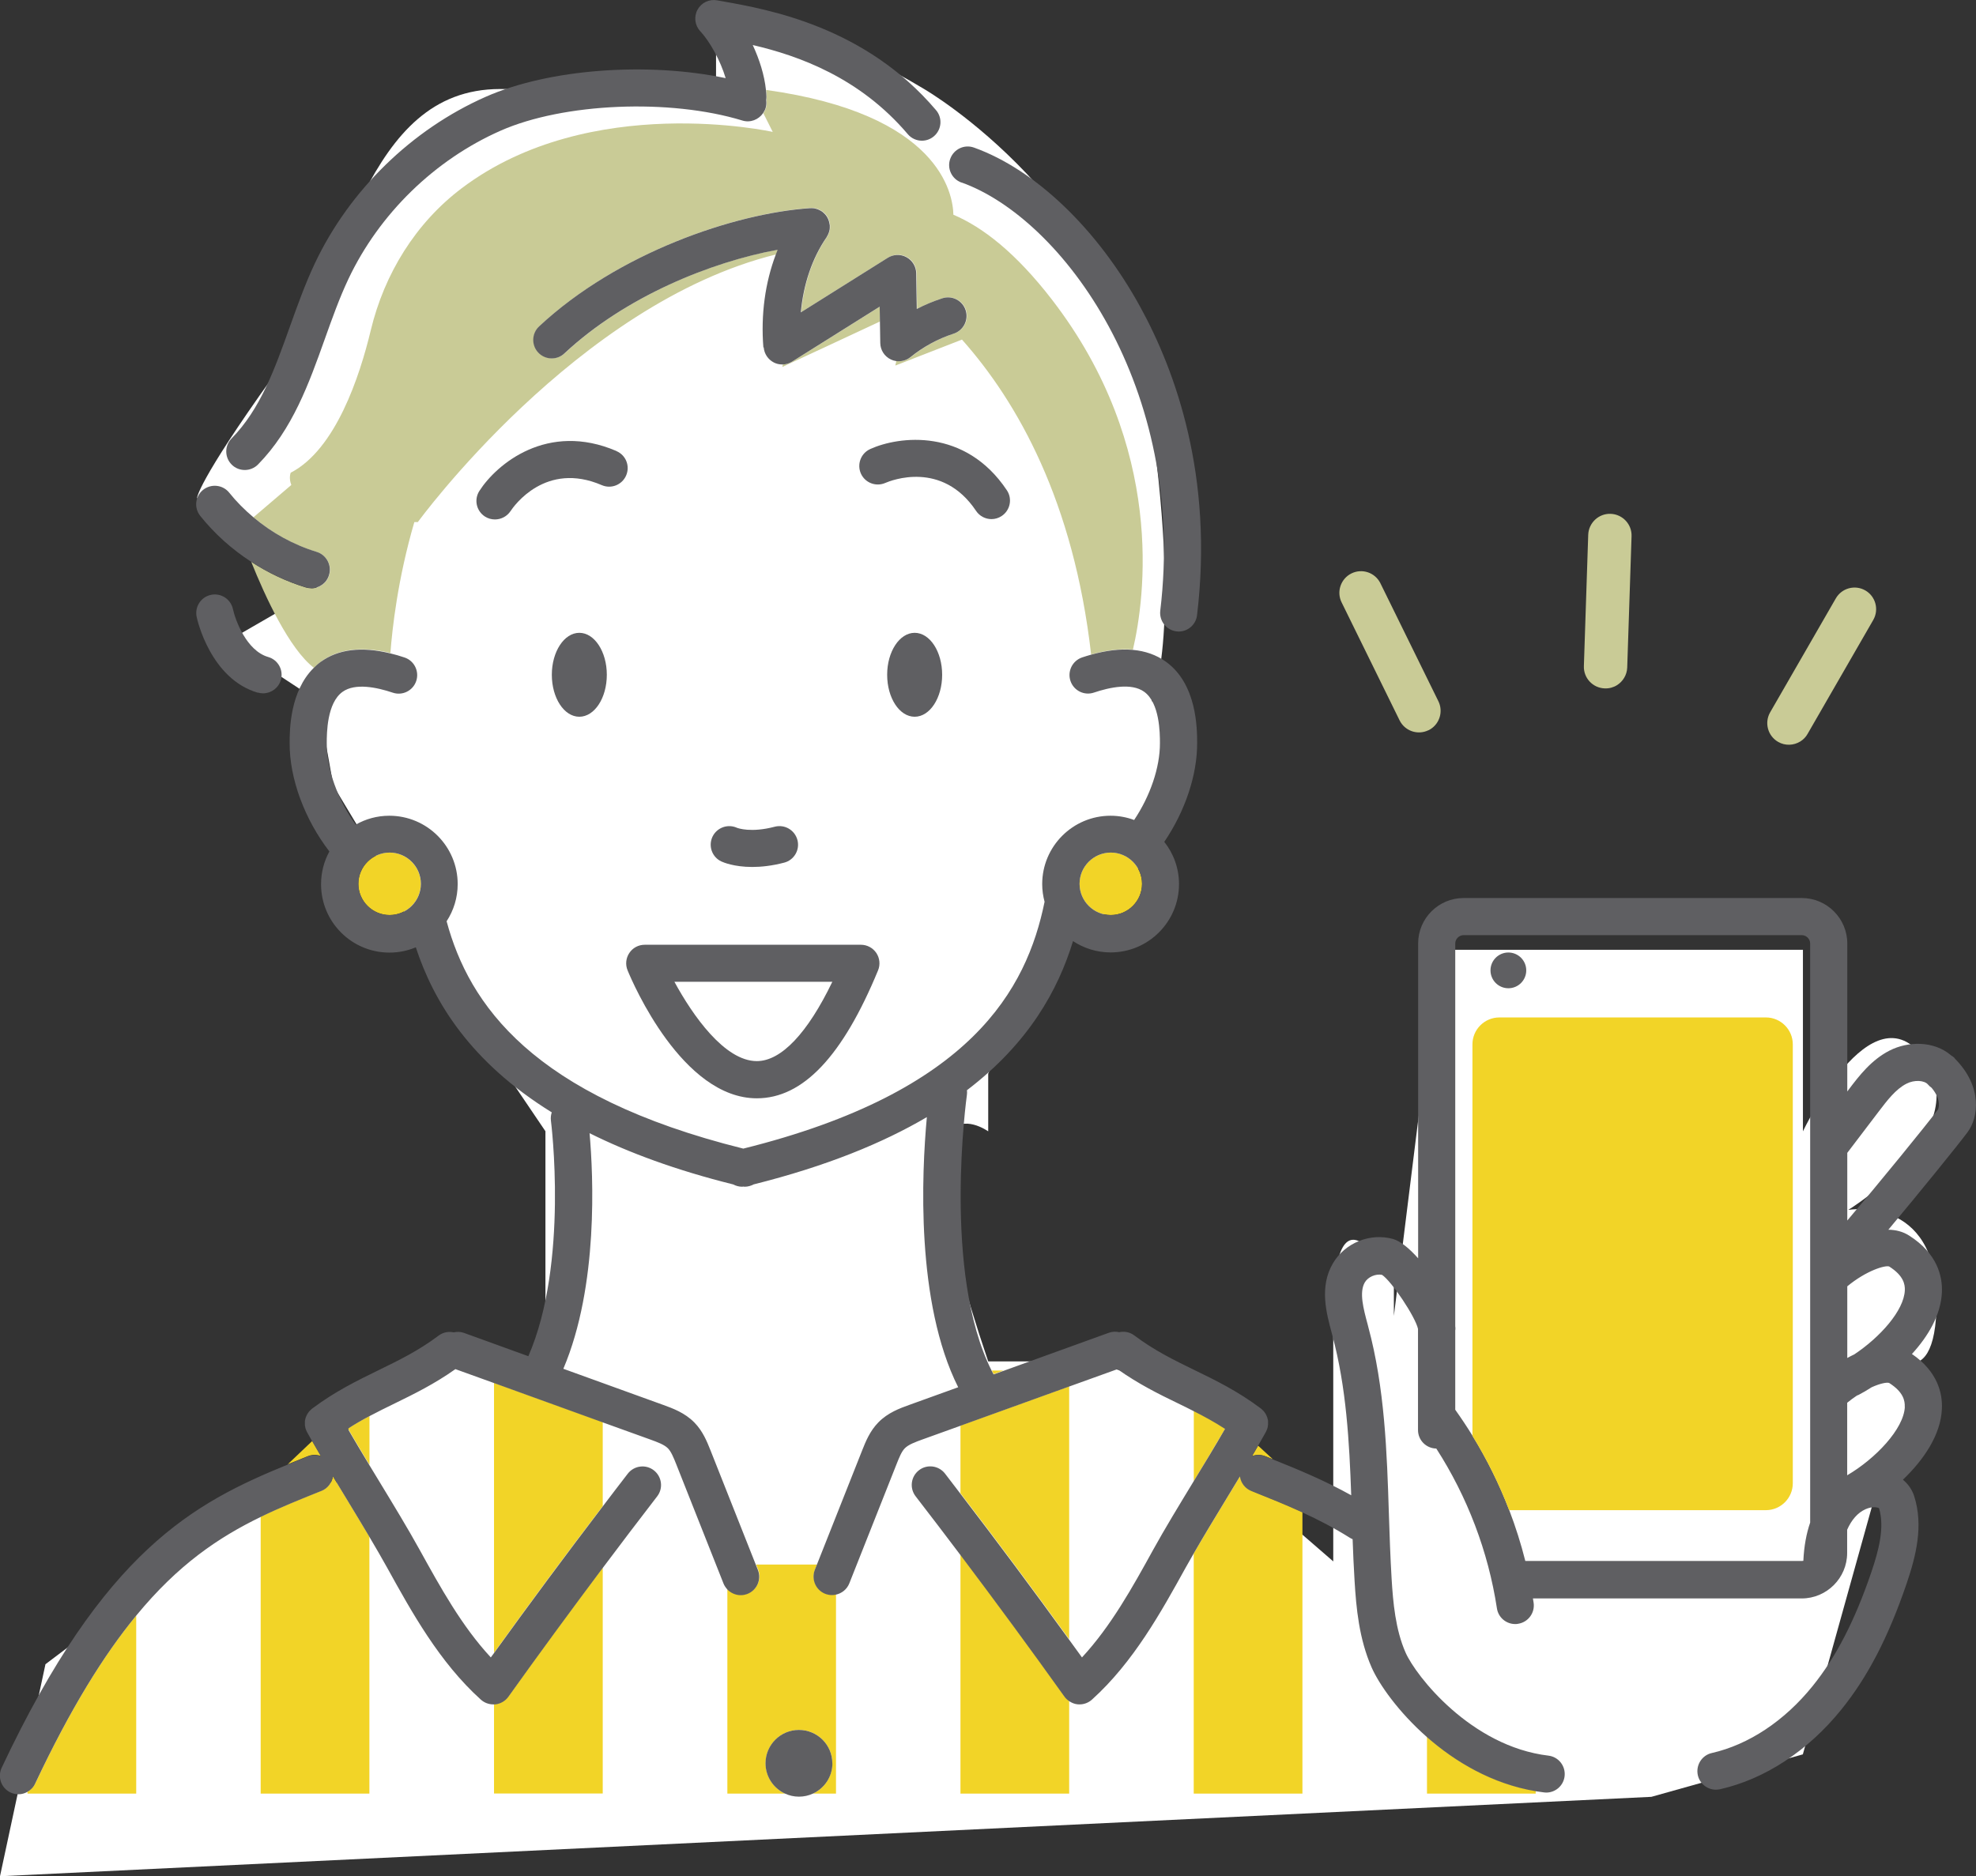
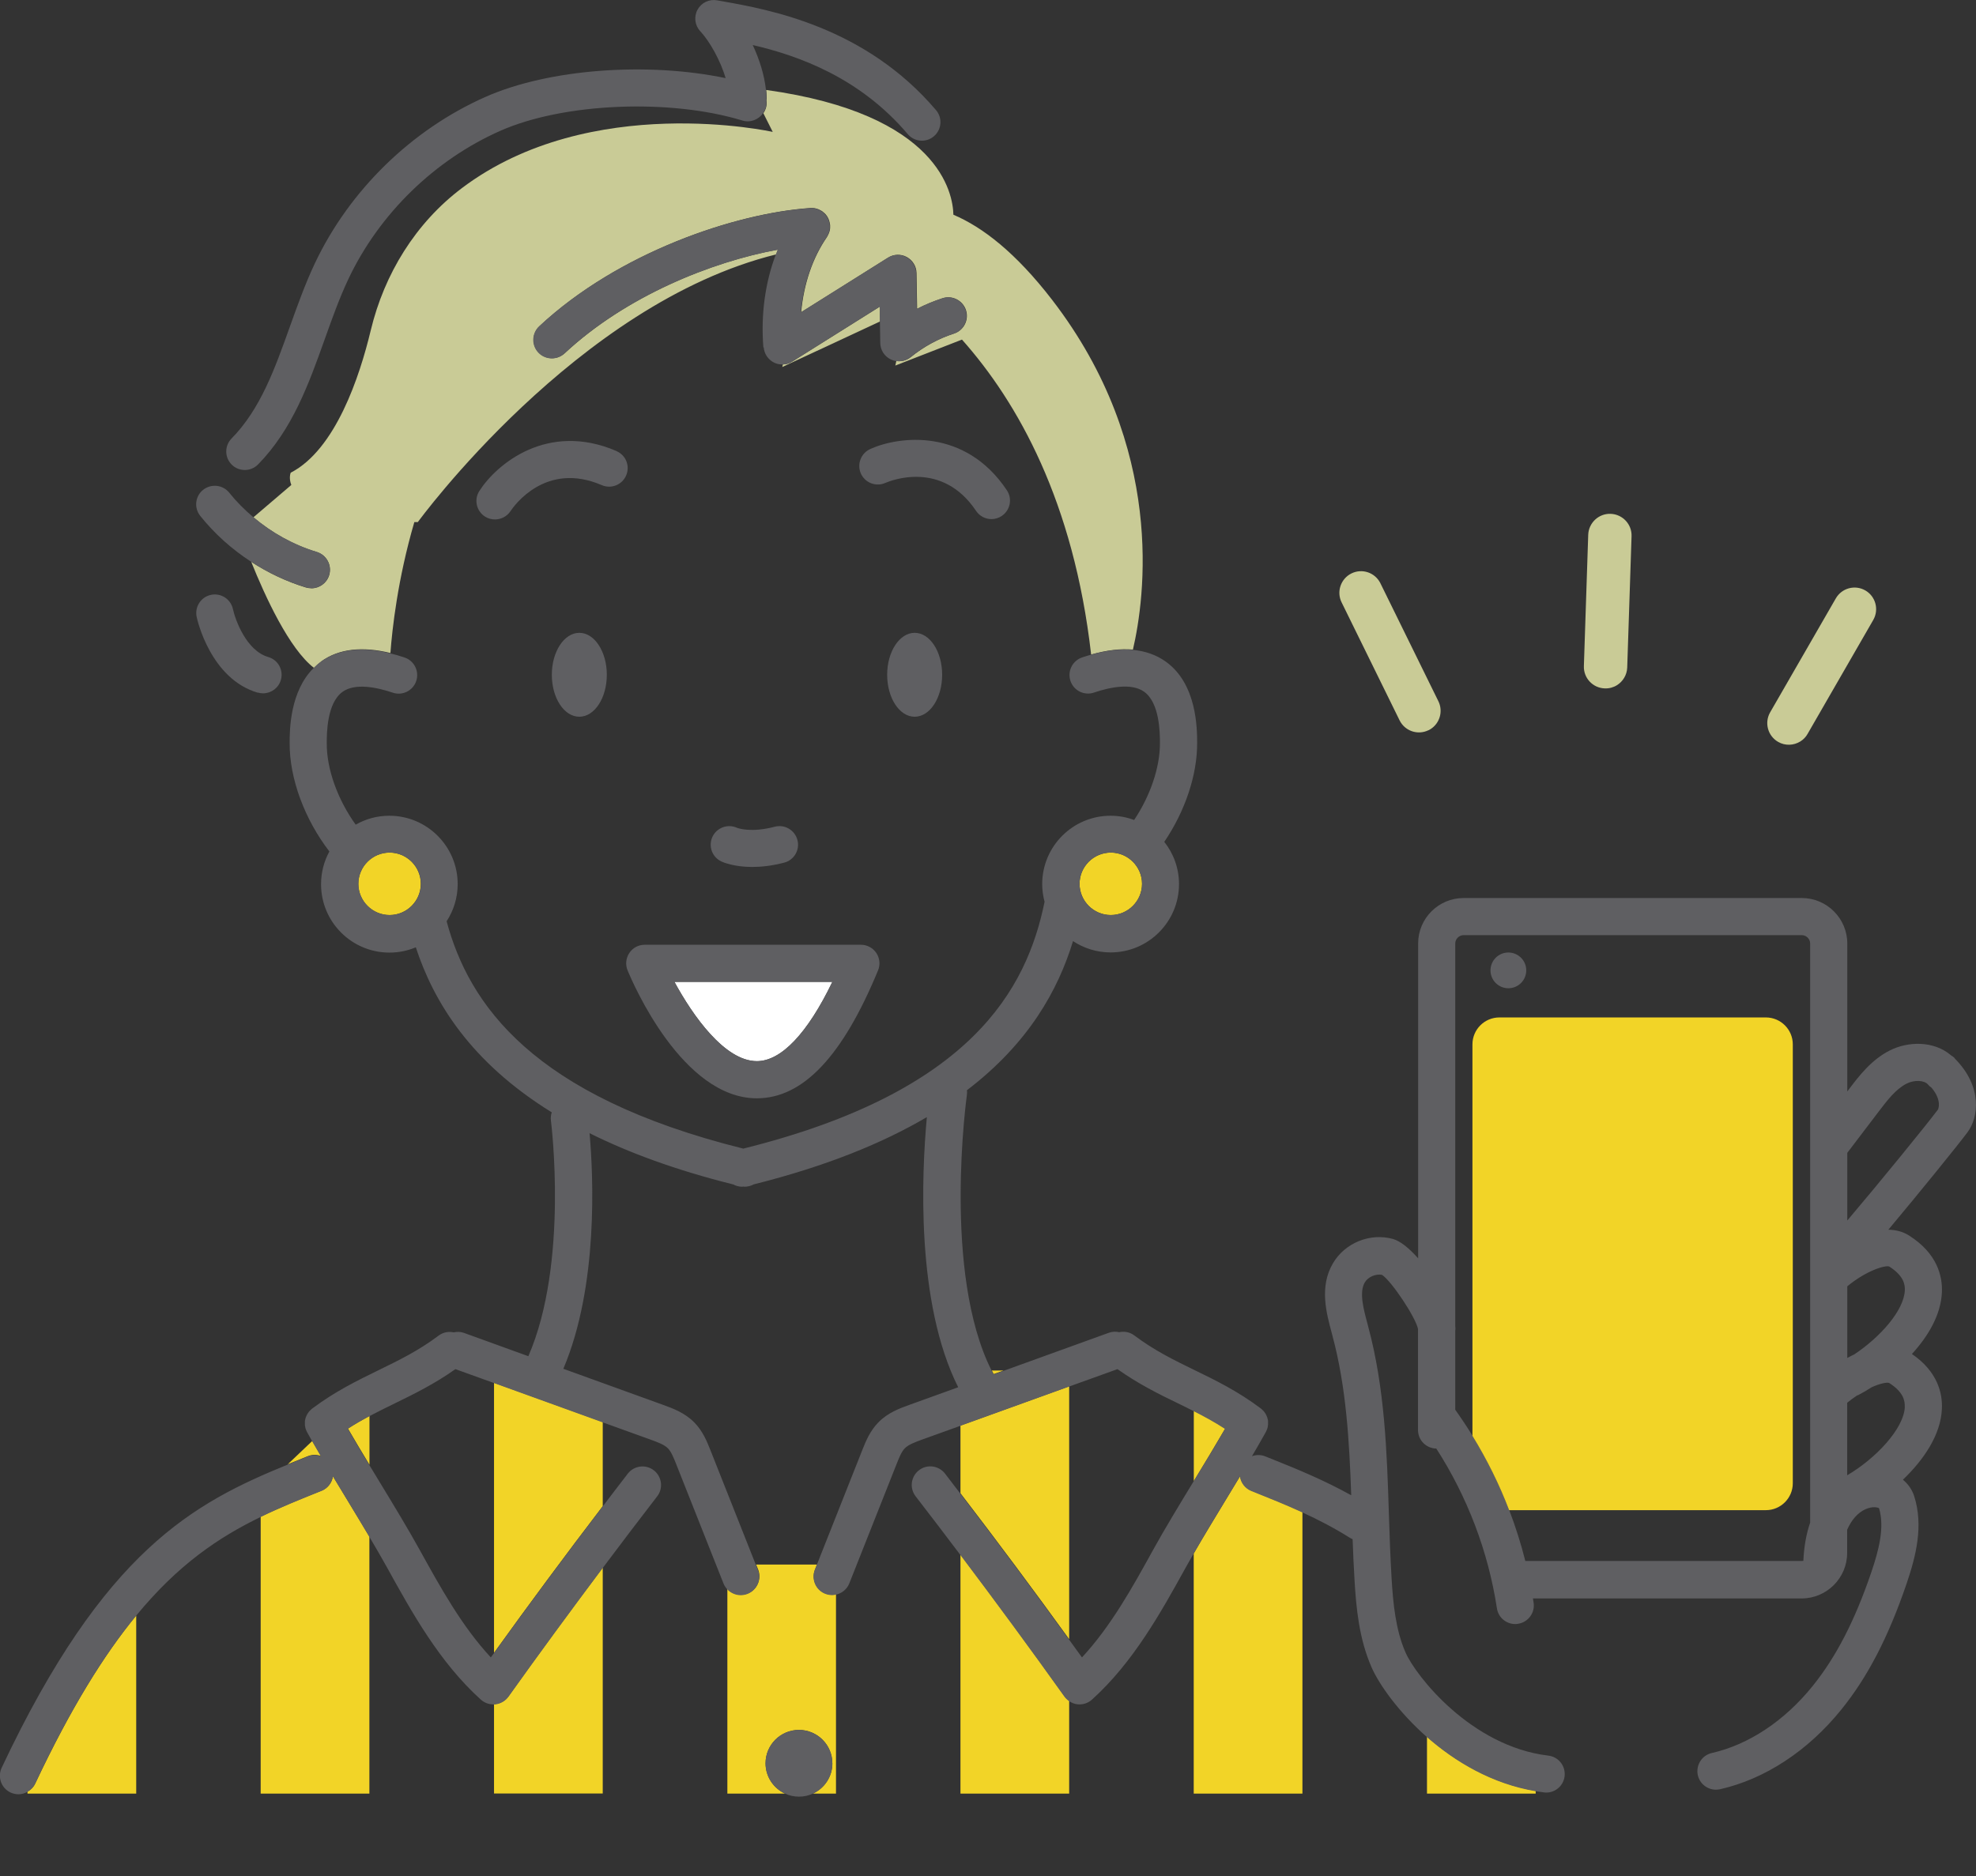
<svg xmlns="http://www.w3.org/2000/svg" id="_レイヤー_2" data-name="レイヤー 2" viewBox="0 0 232.11 220.44">
  <rect x="0" y="0" width="232.11" height="220.44" fill="#333333" stroke="none" />
  <defs>
    <style>
      .cls-1 {
        fill: #f2d427;
      }

      .cls-2 {
        fill: #fff;
      }

      .cls-3 {
        fill: #c9cb96;
      }

      .cls-4 {
        fill: #5f5f62;
      }
    </style>
  </defs>
  <g id="_レイヤー_1-2" data-name="レイヤー 1">
-     <path class="cls-2" d="M0,220.44l5.34-24.91,16.01-12.09,14.24-9.26h5.34v-8.9l10.68-5.34h12.46v-27.03l-14.23-21.02-5.34-10.68-5.34-8.9-1.78-9.94-10.68-7.02,10.68-6.17-14.23-10.68s0-1.78,8.9-14.23c8.9-12.46,10.68-33.81,26.69-33.81h25.37V3.27s6.66-3.48,24.46,7.2c0,0,23.13,13.4,26.69,39.15,3.56,25.74,0,32.77,0,32.77,0,0,8.5-2.21,1.58,13.5-6.92,15.7-14.04,15.7-14.04,15.7l-6.72,14.55v6.78s-12.06-8.56,0,27.03h12.06l11.41,3.56,6.38,1.78v8.9l10.68,9.26v-28.84c0-17.79,7.12-3.56,7.12-3.56v3.56l5.34-43.02h42.71v21.33s8.11-17.12,14.23-8.56c6.12,8.56-8.9,17.79-8.9,17.79,0,0,10.37-1.78,10.37,10.68s-6.81,5.34-6.81,5.34l6.81,7.12-6.81,8.9-8.9,31.93-17.79,4.99L0,220.44Z" />
    <path class="cls-3" d="M93.05,42.49c-.33.21-.71.32-1.09.33l-.07.3,11.48-5.35-.03-1.74-10.29,6.46Z" />
    <path class="cls-1" d="M3.23,210.5v.23h12.77v-20.92c-3.79,4.61-7.69,10.88-11.85,19.71-.2.43-.53.76-.92.98" />
    <path class="cls-1" d="M36.15,171.09c.52-.21,1.07-.2,1.56-.02-.36-.61-.7-1.2-1.03-1.77l-2.88,2.74c.74-.3,1.48-.6,2.22-.9l.13-.05Z" />
    <path class="cls-1" d="M40.87,167.84c.78,1.35,1.65,2.8,2.53,4.26v-5.74c-.84.45-1.68.93-2.53,1.48" />
    <path class="cls-1" d="M39.11,173.43c-.11.74-.59,1.41-1.34,1.71l-.13.05c-2.4.96-4.72,1.9-7.02,3.01v32.53h12.77v-30.19c-.83-1.4-1.71-2.84-2.57-4.27-.57-.94-1.15-1.9-1.72-2.84" />
    <path class="cls-1" d="M58.03,194.19c4.16-5.79,8.44-11.56,12.77-17.23v-9.89l-12.77-4.61v31.74Z" />
    <path class="cls-1" d="M58.19,200.21c-.05,0-.11,0-.16,0v10.51h12.77v-26.54c-3.75,5-7.47,10.06-11.07,15.12-.36.5-.92.83-1.54.9" />
    <path class="cls-1" d="M96.96,187.22c-1.12-.44-1.67-1.71-1.22-2.83l.23-.57h-7.15l.23.57c.44,1.12-.1,2.39-1.22,2.83-.26.1-.54.15-.8.15-.6,0-1.18-.26-1.59-.7v24.06h6.78c-1.35-.62-2.29-1.98-2.29-3.56,0-2.17,1.76-3.92,3.92-3.92s3.92,1.76,3.92,3.92c0,1.58-.94,2.94-2.28,3.56h2.71v-23.41c-.14.03-.29.05-.43.05-.27,0-.54-.05-.8-.15" />
    <path class="cls-1" d="M125.06,199.31c-3.98-5.58-8.08-11.16-12.24-16.67v28.09h12.77v-10.91c-.2-.14-.39-.31-.53-.51" />
    <path class="cls-1" d="M125.59,162.88l-12.77,4.61v7.95c4.32,5.64,8.6,11.38,12.77,17.15v-29.71Z" />
    <path class="cls-1" d="M117.89,161.02h-1.39c.07.14.15.28.22.42l1.17-.42Z" />
    <path class="cls-1" d="M147.01,175.14c-.75-.3-1.23-.97-1.34-1.71-.57.94-1.15,1.9-1.72,2.84-1.28,2.12-2.6,4.28-3.73,6.25v28.21h12.77v-33.08c-1.91-.88-3.86-1.66-5.86-2.46l-.13-.05Z" />
-     <path class="cls-1" d="M148.63,171.09l.13.05c.25.1.5.2.75.3l-1.73-1.59c-.23.4-.46.81-.71,1.22.49-.18,1.04-.19,1.56.02" />
    <path class="cls-1" d="M140.23,174.01c1.27-2.09,2.56-4.23,3.69-6.17-1.23-.8-2.45-1.46-3.69-2.09v8.27s0,0,0,0" />
    <path class="cls-1" d="M167.62,210.73h12.77v-.33c-5.13-.85-9.48-3.46-12.77-6.36v6.68Z" />
    <path class="cls-3" d="M37.74,77.7c2.05-1.47,4.78-1.79,8.12-.98.21-2.8.85-8.68,2.81-15.38h.41s18.69-25.68,42.09-31.45c.07-.19.15-.38.22-.57-7.81,1.43-17.86,5.47-25.05,12.18-.42.39-.96.59-1.49.59-.58,0-1.17-.23-1.59-.69-.82-.88-.77-2.26.11-3.08,9.29-8.67,23-13.27,31.8-13.88.03,0,.06,0,.09,0,.08,0,.15,0,.23,0,.07,0,.14.01.21.02.07.01.13.03.2.05.07.02.15.04.22.07.06.02.11.05.17.08.08.04.15.08.22.12.02.01.04.02.07.04.03.02.05.05.08.07.07.05.13.11.19.16.05.04.09.09.13.13.05.06.1.12.14.18.04.05.07.11.1.16.04.06.07.13.1.2.03.06.05.12.07.19.02.07.04.14.06.21.02.07.03.15.04.22,0,.04.02.07.02.11,0,.03,0,.06,0,.09,0,.08,0,.15,0,.23,0,.07-.01.13-.02.2-.01.07-.03.14-.05.21-.02.07-.04.14-.07.2-.02.06-.05.12-.08.19-.04.07-.07.14-.11.2-.02.03-.02.05-.04.08-1.68,2.42-2.73,5.52-3.03,8.83l10.21-6.41c.67-.42,1.51-.45,2.2-.07.69.38,1.13,1.09,1.14,1.88l.07,4.2c.96-.49,1.96-.91,2.99-1.24,1.14-.38,2.38.26,2.75,1.4.37,1.15-.26,2.38-1.4,2.75-1.83.59-3.58,1.55-5.07,2.76-.49.4-1.11.56-1.71.46l-.12.54,7.83-3.05c6.55,7.37,13.12,19.03,15.17,37,1.81-.51,3.45-.71,4.91-.58,1.4-6,3.9-23.71-9.5-41.1-4.27-5.54-8.17-8.54-11.59-9.99-.05-2.47-1.62-11.83-21.99-14.66.03.26.05.53.06.79,0,.14,0,.28-.03.42.05.31.03.63-.07.95-.07.21-.17.4-.29.58l1.1,2.19s-21.42-4.78-36.51,6.6c-5.44,4.1-9.12,10.09-10.71,16.72-1.3,5.42-4.13,14-9.4,16.72,0,0-.26.6.07,1.44l-4.45,3.8c2.18,1.84,4.72,3.26,7.45,4.08,1.15.35,1.8,1.57,1.45,2.72-.29.94-1.15,1.54-2.08,1.54-.21,0-.42-.03-.64-.09-2.27-.69-4.45-1.72-6.44-3.02,1.63,4.06,4.46,10.22,7.37,12.46.27-.27.56-.53.88-.76" />
-     <path class="cls-4" d="M112.95,21.44c11.81,4.23,26.49,24.06,23.34,50.31-.14,1.2.71,2.28,1.9,2.43.09.01.18.02.26.02,1.09,0,2.03-.81,2.16-1.92,1.96-16.31-2.54-28.69-6.66-36.2-5.01-9.15-12.32-16.15-19.54-18.74-1.13-.41-2.38.18-2.79,1.32-.41,1.13.18,2.38,1.32,2.79" />
    <path class="cls-4" d="M102.22,52.76c-1.09.49-1.58,1.77-1.1,2.87.49,1.1,1.77,1.59,2.87,1.11.67-.29,6.67-2.68,10.66,3.28.42.63,1.11.97,1.81.97.42,0,.84-.12,1.21-.37,1-.67,1.27-2.02.6-3.02-4.9-7.34-12.65-6.38-16.06-4.84" />
    <path class="cls-4" d="M72.41,52.99c-8.1-3.48-14.08,1.54-16.1,4.69-.65,1.01-.36,2.34.64,3,.37.24.78.35,1.19.35.71,0,1.41-.35,1.83-.98.4-.61,4.13-5.89,10.72-3.05,1.11.48,2.39-.04,2.86-1.14.48-1.11-.03-2.39-1.14-2.86" />
    <path class="cls-2" d="M97.77,115.36h-18.55c2.14,3.95,5.9,9.32,9.69,9.32h0c2.86,0,5.96-3.28,8.87-9.32" />
    <path class="cls-4" d="M88.9,124.67c-3.78,0-7.54-5.37-9.68-9.32h18.55c-2.91,6.04-6.01,9.32-8.87,9.32h0ZM101.12,111h-25.39c-.73,0-1.41.36-1.81.97-.4.6-.48,1.37-.2,2.04.63,1.54,6.45,15.03,15.18,15.03,5.41,0,10.07-4.92,14.24-15.03.28-.67.2-1.44-.2-2.04-.4-.6-1.08-.97-1.81-.97" />
    <path class="cls-4" d="M84.73,101.21c.19.09,1.47.65,3.63.65,1.05,0,2.31-.13,3.76-.51,1.16-.3,1.86-1.5,1.55-2.66-.31-1.17-1.5-1.86-2.66-1.56-2.8.74-4.34.17-4.46.12-1.08-.48-2.35-.01-2.86,1.06-.51,1.09-.05,2.39,1.04,2.9" />
    <path class="cls-4" d="M97.77,207.17c0-2.17-1.76-3.92-3.93-3.92s-3.92,1.76-3.92,3.92c0,1.58.94,2.94,2.29,3.56.5.23,1.05.36,1.64.36s1.14-.13,1.64-.36c1.35-.62,2.29-1.98,2.29-3.56" />
    <path class="cls-4" d="M89.71,40.81c.06.76.51,1.43,1.19,1.78.31.16.64.23.98.23.02,0,.05,0,.07,0,.38-.01.76-.12,1.09-.33l10.29-6.46.03,1.74.04,2.53c.01.83.5,1.59,1.26,1.94.19.09.38.15.58.18.6.09,1.23-.07,1.71-.46,1.49-1.21,3.25-2.17,5.08-2.76,1.14-.37,1.77-1.6,1.4-2.75-.37-1.15-1.6-1.78-2.75-1.4-1.04.34-2.03.75-2.99,1.25l-.07-4.2c-.01-.79-.45-1.51-1.14-1.88-.69-.38-1.53-.35-2.2.07l-10.21,6.41c.3-3.31,1.35-6.41,3.03-8.83.02-.02.03-.05.04-.08.04-.06.08-.13.11-.2.03-.06.06-.12.08-.19.03-.07.05-.13.07-.2.02-.07.04-.14.05-.21.01-.07.02-.13.02-.2,0-.08,0-.15,0-.23,0-.03,0-.06,0-.09,0-.04-.01-.07-.02-.11-.01-.07-.02-.15-.04-.22-.02-.07-.04-.14-.06-.21-.02-.06-.05-.13-.07-.19-.03-.07-.06-.14-.1-.2-.03-.06-.07-.11-.1-.16-.04-.06-.09-.12-.14-.18-.04-.05-.08-.09-.13-.13-.06-.06-.12-.11-.19-.17-.03-.02-.05-.05-.08-.06-.02-.01-.04-.02-.07-.04-.07-.05-.14-.08-.22-.12-.05-.03-.11-.05-.17-.08-.07-.03-.14-.05-.22-.07-.07-.02-.13-.04-.2-.05-.07-.01-.14-.02-.21-.02-.08,0-.15-.01-.23,0-.03,0-.06,0-.09,0-8.81.6-22.51,5.21-31.8,13.88-.88.82-.93,2.2-.11,3.08.43.46,1.01.69,1.59.69.53,0,1.07-.19,1.49-.59,7.18-6.71,17.24-10.74,25.05-12.18-.08.19-.15.37-.22.56-1.25,3.31-1.77,7.05-1.46,10.92" />
    <path class="cls-1" d="M49.43,103.84c0-2.02-1.65-3.67-3.67-3.67s-3.67,1.65-3.67,3.67,1.65,3.67,3.67,3.67,3.67-1.65,3.67-3.67" />
    <path class="cls-1" d="M126.81,103.84c0,2.02,1.65,3.67,3.67,3.67s3.67-1.65,3.67-3.67-1.65-3.67-3.67-3.67-3.67,1.65-3.67,3.67" />
    <path class="cls-4" d="M68.05,74.35c-1.78,0-3.23,2.21-3.23,4.93s1.44,4.93,3.23,4.93,3.23-2.21,3.23-4.93-1.45-4.93-3.23-4.93" />
    <path class="cls-4" d="M107.44,74.35c-1.78,0-3.23,2.21-3.23,4.93s1.44,4.93,3.23,4.93,3.23-2.21,3.23-4.93-1.44-4.93-3.23-4.93" />
    <path class="cls-4" d="M90,11.77c.02-.14.03-.27.03-.42,0-.26-.03-.52-.06-.79-.18-1.75-.77-3.59-1.55-5.27,5.41,1.26,12.58,3.83,18.21,10.47.43.51,1.05.77,1.66.77.5,0,1-.17,1.41-.52.92-.78,1.03-2.16.25-3.07C101.64,3.15,90.35,1.13,84.92.16l-.68-.12c-.92-.17-1.85.27-2.3,1.09-.45.82-.33,1.84.31,2.53,1.14,1.23,2.36,3.43,2.99,5.52-9.19-1.92-20.74-1.1-28.2,2.2-8.68,3.84-15.98,10.96-20.04,19.53-1.15,2.43-2.06,4.99-2.95,7.47-1.78,4.98-3.46,9.69-6.85,13.14-.84.86-.83,2.24.03,3.08.42.42.98.62,1.53.62s1.13-.22,1.55-.65c4.06-4.14,5.98-9.52,7.84-14.73.85-2.38,1.72-4.83,2.78-7.07,3.62-7.65,10.12-13.99,17.86-17.41,7.4-3.27,19.88-3.8,28.41-1.2.94.29,1.91-.1,2.44-.87.12-.18.22-.36.29-.58.1-.32.11-.64.07-.95" />
    <path class="cls-4" d="M36.57,69.11c.93,0,1.8-.6,2.08-1.55.35-1.15-.3-2.37-1.45-2.72-2.72-.83-5.27-2.24-7.45-4.08-1.03-.87-1.98-1.82-2.82-2.87-.75-.94-2.12-1.09-3.07-.34-.94.75-1.09,2.12-.34,3.06,1.67,2.09,3.7,3.91,5.95,5.37,2,1.3,4.17,2.33,6.44,3.02.21.06.43.09.64.09" />
    <path class="cls-4" d="M30.29,81.37c.2.06.41.09.61.09.94,0,1.82-.62,2.09-1.57.34-1.16-.33-2.37-1.49-2.7-2.55-.74-3.85-4.32-4.14-5.63-.25-1.17-1.41-1.92-2.58-1.67-1.18.25-1.93,1.41-1.68,2.59.06.3,1.61,7.28,7.19,8.91" />
    <path class="cls-4" d="M227.65,130.35c-1.42,1.9-6.96,8.69-10.66,13.05v-7.95l3.68-4.84c.99-1.3,2.01-2.65,3.28-3.29.91-.47,2.1-.41,2.53.11.12.15.27.27.42.38,1.26,1.51.75,2.54.75,2.54M221.91,148.8c1.71,1.08,1.87,2.12,1.84,2.8-.1,2.39-2.93,5.53-5.94,7.53-.28.13-.55.27-.82.42v-8.42c2.23-1.84,4.42-2.5,4.93-2.33M223.75,165.29c-.11,2.6-3.47,6.11-6.77,8.04v-8.52c.39-.32.77-.6,1.15-.85.06-.02.12-.04.18-.07.49-.25,1.01-.56,1.54-.9,1-.45,1.77-.6,2.05-.51,1.71,1.08,1.87,2.12,1.84,2.81M179.17,183.4c-.51-2.03-1.14-4.02-1.89-5.98-1.16-3.03-2.61-5.96-4.31-8.73-.64-1.04-1.32-2.06-2.03-3.06v-9.31c0-.06.02-.11.02-.16,0-.11,0-.22-.02-.34v-44.97c0-.53.45-.98.98-.98h39.73c.53,0,.98.45.98.98v68.04c-.44,1.27-.72,2.76-.8,4.49-.06.01-.12.02-.18.02h-32.48ZM111.43,128.26h-.03s.03,0,.03,0ZM42.1,103.84c0-2.02,1.65-3.67,3.67-3.67s3.67,1.65,3.67,3.67-1.65,3.67-3.67,3.67-3.67-1.65-3.67-3.67M130.48,100.17c2.02,0,3.67,1.65,3.67,3.67s-1.65,3.67-3.67,3.67-3.67-1.65-3.67-3.67,1.65-3.67,3.67-3.67M229.61,124.32c-.13-.13-.27-.23-.42-.32-2.04-1.75-5.07-1.67-7.23-.57-2.16,1.1-3.61,3.01-4.77,4.54l-.2.27v-17.39c0-2.94-2.4-5.34-5.34-5.34h-39.73c-2.94,0-5.34,2.39-5.34,5.34v36.99c-1.03-1.16-2.08-2.03-2.95-2.27-2.68-.75-5.65.45-7.06,2.86-1.61,2.75-.78,5.82-.11,8.29l.06.24c1.62,6.01,1.98,12.43,2.2,18.72-3.09-1.72-6.19-3.01-9.22-4.22-.25-.1-.5-.2-.75-.3l-.13-.05c-.52-.21-1.07-.2-1.56-.02.24-.41.48-.82.71-1.22.32-.55.63-1.1.92-1.62.01-.02.02-.04.03-.06.04-.07.06-.14.09-.21.03-.06.05-.13.07-.19.02-.07.03-.14.04-.21.01-.07.02-.14.03-.21,0-.07,0-.14,0-.21,0-.07,0-.14,0-.21,0-.07-.02-.14-.04-.2-.01-.07-.03-.14-.05-.2-.02-.07-.05-.13-.08-.2-.03-.06-.05-.13-.09-.19-.03-.06-.07-.12-.11-.17-.04-.06-.08-.12-.13-.18-.04-.05-.09-.1-.14-.14-.06-.06-.11-.11-.17-.16-.02-.01-.03-.03-.05-.04-2.71-2.03-5.29-3.29-7.78-4.5-2.42-1.18-4.7-2.29-7.07-4.07-.53-.4-1.17-.51-1.77-.38-.39-.09-.82-.08-1.23.07l-12.36,4.47-1.17.42c-.07-.14-.15-.28-.22-.42-5.82-11.51-2.94-32.24-2.91-32.46.02-.17.02-.34,0-.51,7.28-5.55,10.72-11.81,12.46-17.52,1.27.84,2.79,1.33,4.42,1.33,4.43,0,8.03-3.6,8.03-8.03,0-1.88-.65-3.6-1.73-4.96,2.43-3.58,3.88-7.84,3.86-11.62,0-1.72-.03-6.95-3.69-9.56-1.11-.79-2.41-1.25-3.9-1.38-1.46-.13-3.1.07-4.91.58-.33.09-.67.2-1.01.31-1.14.39-1.75,1.62-1.37,2.76.38,1.14,1.62,1.76,2.76,1.37,1.87-.63,4.41-1.16,5.89-.1,1.84,1.31,1.86,4.86,1.86,6.03.01,2.88-1.15,6.23-3.03,9.04-.86-.32-1.8-.5-2.77-.5-4.43,0-8.03,3.6-8.03,8.03,0,.72.1,1.41.28,2.08-2.1,10.28-8.61,22.34-35.39,29-24.82-6.17-32.23-16.98-34.85-26.71.82-1.26,1.3-2.76,1.3-4.37,0-4.43-3.6-8.03-8.03-8.03-1.44,0-2.78.38-3.95,1.05-2.1-2.92-3.42-6.51-3.4-9.58,0-1.17.02-4.72,1.86-6.03,1.48-1.06,4.02-.53,5.89.1,1.14.39,2.38-.23,2.76-1.37.38-1.14-.23-2.38-1.37-2.76-.58-.2-1.15-.36-1.7-.49-3.34-.82-6.07-.49-8.12.98-.32.23-.61.49-.88.76-2.76,2.76-2.8,7.23-2.8,8.8-.02,4.18,1.76,8.96,4.67,12.74-.63,1.14-.98,2.46-.98,3.85,0,4.43,3.6,8.03,8.03,8.03,1.1,0,2.14-.22,3.1-.62,2.11,6.43,6.42,13.48,15.97,19.39-.1.3-.14.63-.1.96.02.17,2.12,16.73-2.65,27.69l-7.54-2.73c-.41-.15-.83-.16-1.23-.07-.6-.13-1.24-.02-1.77.38-2.37,1.78-4.65,2.89-7.07,4.07-2.49,1.22-5.07,2.47-7.78,4.5-.02.01-.03.03-.05.04-.06.05-.12.11-.17.16-.05.05-.1.09-.14.14-.05.06-.09.12-.13.18-.04.06-.08.11-.11.17-.03.06-.06.12-.09.19-.03.07-.06.13-.08.2-.02.07-.03.13-.05.2-.01.07-.03.14-.04.2,0,.07,0,.14,0,.21,0,.07,0,.14,0,.21,0,.07.02.14.03.21.01.07.02.14.04.21.02.06.04.13.07.19.03.07.06.14.09.21,0,.02.01.04.03.06.19.35.39.7.6,1.07.33.58.67,1.17,1.02,1.77-.49-.18-1.04-.19-1.56.02l-.13.05c-.74.3-1.48.6-2.22.9-10.99,4.49-21.54,10.03-33.59,35.62-.51,1.09-.04,2.39,1.04,2.9.3.14.62.21.93.21.37,0,.73-.1,1.05-.28.39-.21.72-.54.92-.98,4.16-8.83,8.06-15.1,11.85-19.71,4.95-6.03,9.71-9.22,14.63-11.61,2.29-1.11,4.62-2.05,7.02-3.01l.13-.05c.75-.3,1.23-.97,1.34-1.71.57.95,1.15,1.9,1.72,2.84.86,1.42,1.74,2.87,2.57,4.27.75,1.27,1.46,2.49,2.08,3.61,2.88,5.21,6.14,11.12,11.01,15.51.4.36.92.56,1.46.56.03,0,.05,0,.08,0,.05,0,.11,0,.16,0,.62-.07,1.18-.4,1.54-.9,3.61-5.06,7.32-10.11,11.07-15.12,2.12-2.83,4.26-5.64,6.4-8.42.74-.95.56-2.32-.39-3.06-.95-.74-2.32-.56-3.06.39-.99,1.28-1.97,2.57-2.95,3.86-4.33,5.68-8.61,11.45-12.77,17.23-.12.17-.24.33-.37.5-3.41-3.67-5.92-8.23-8.37-12.66-1.34-2.43-3.07-5.28-4.74-8.03-.38-.63-.77-1.27-1.16-1.91-.88-1.46-1.75-2.91-2.53-4.26.84-.55,1.68-1.03,2.53-1.48.98-.52,1.97-1.01,2.98-1.5,2.29-1.12,4.66-2.28,7.13-4.03l4.52,1.63,12.77,4.62,5.63,2.03c.79.29,1.61.58,2.05,1.03.38.39.67,1.11.95,1.81l5.57,14.06c.1.26.26.48.43.68.41.44.99.7,1.59.7.27,0,.54-.05.8-.15,1.12-.44,1.67-1.71,1.22-2.83l-.23-.57-5.34-13.48c-.4-1-.89-2.24-1.89-3.26-1.13-1.15-2.54-1.66-3.67-2.07l-11.72-4.24c4.14-9.76,3.52-22.69,3.08-27.68,4.59,2.29,10.14,4.34,16.87,6.02.32.17.68.27,1.05.27.05,0,.1-.01.14-.02.05,0,.1.02.15.02.37,0,.74-.1,1.05-.27,8.54-2.14,15.18-4.86,20.36-7.91-.61,6.61-1.32,21.78,3.68,31.74l-5.71,2.06c-1.14.41-2.55.92-3.67,2.07-1,1.02-1.49,2.26-1.89,3.26l-5.34,13.48-.23.57c-.44,1.12.1,2.39,1.22,2.83.26.1.54.15.8.15.15,0,.29-.02.43-.05.7-.14,1.32-.62,1.6-1.33l5.57-14.06c.28-.7.56-1.42.95-1.81.43-.44,1.25-.74,2.05-1.03l4.47-1.61,12.77-4.61,5.69-2.05c2.47,1.75,4.83,2.92,7.13,4.03.61.3,1.22.59,1.81.9,1.24.63,2.46,1.29,3.69,2.09-1.12,1.95-2.42,4.09-3.69,6.17,0,0,0,0,0,0-1.67,2.75-3.4,5.59-4.74,8.02-2.44,4.43-4.96,8.98-8.37,12.66-.51-.7-1.02-1.41-1.53-2.11-4.17-5.77-8.45-11.51-12.77-17.15-.6-.78-1.19-1.56-1.79-2.34-.74-.95-2.11-1.13-3.06-.39-.95.74-1.13,2.1-.39,3.06,1.76,2.27,3.5,4.57,5.24,6.87,4.15,5.51,8.25,11.08,12.24,16.67.15.21.33.37.53.51.3.21.64.35,1,.39.08,0,.16.01.24.01.54,0,1.06-.2,1.46-.56,4.87-4.39,8.13-10.3,11.01-15.51.29-.52.6-1.06.92-1.62,1.13-1.97,2.45-4.14,3.73-6.25.57-.94,1.15-1.9,1.72-2.84.11.74.59,1.41,1.34,1.71l.13.05c2,.8,3.94,1.58,5.86,2.46,1.88.86,3.73,1.82,5.58,2.98.11.07.22.12.33.17.06,1.63.13,3.27.23,4.89.19,3.16.52,6.8,2,10.17.87,1.98,3.14,5.23,6.5,8.19,3.29,2.89,7.64,5.5,12.77,6.36.32.05.65.1.98.14.09.01.18.02.26.02,1.09,0,2.03-.81,2.16-1.92.14-1.2-.71-2.28-1.9-2.42-9.11-1.09-15.58-9.38-16.78-12.11-1.19-2.7-1.47-5.9-1.64-8.68-.15-2.52-.24-5.11-.32-7.61-.23-7.26-.48-14.78-2.43-22.01l-.06-.24c-.5-1.86-1.02-3.78-.34-4.95.38-.65,1.28-1.03,2.02-.89,1.12.73,3.93,4.95,4.23,6.35v11.88c0,1.2.96,2.16,2.15,2.18,3.65,5.67,6.1,12.1,7.12,18.77.16,1.08,1.09,1.85,2.15,1.85.11,0,.22,0,.33-.03,1.19-.18,2.01-1.29,1.83-2.48-.03-.17-.06-.33-.08-.5h31.57c2.94,0,5.34-2.4,5.34-5.34v-2.73c.51-1.16,1.24-2,2.15-2.41.8-.36,1.41-.23,1.6-.12.67,2.27-.04,4.94-.9,7.49-1.95,5.73-4.15,9.99-6.91,13.41-3.3,4.09-7.51,6.88-11.83,7.86-1.17.26-1.91,1.43-1.65,2.61.23,1.01,1.13,1.7,2.12,1.7.16,0,.32-.02.48-.05,5.28-1.19,10.35-4.52,14.26-9.37,3.1-3.83,5.52-8.52,7.65-14.75,1.12-3.29,2.01-6.82.91-10.3-.25-.79-.72-1.45-1.33-1.95,2.42-2.31,4.45-5.25,4.58-8.33.08-1.81-.49-4.37-3.52-6.44,1.93-2.11,3.41-4.63,3.52-7.25.08-1.88-.53-4.56-3.86-6.67-.72-.46-1.55-.67-2.43-.68,3.69-4.41,8.16-9.92,9.32-11.48,1.22-1.64,1.83-5.28-1.52-8.64" />
    <path class="cls-1" d="M210.59,174.27v-51.57c0-1.74-1.42-3.16-3.16-3.16h-31.31c-1.74,0-3.16,1.42-3.16,3.16v46c1.7,2.77,3.15,5.69,4.31,8.73h30.16c1.74,0,3.16-1.42,3.16-3.16" />
    <path class="cls-4" d="M177.18,111.91c-1.16,0-2.1.94-2.1,2.1s.94,2.1,2.1,2.1,2.1-.94,2.1-2.1-.94-2.1-2.1-2.1" />
    <path class="cls-3" d="M188.51,80.88c.52.02,1.02-.12,1.43-.38.69-.43,1.17-1.2,1.2-2.07l.51-15.43c.05-1.4-1.05-2.58-2.46-2.63-1.4-.05-2.58,1.06-2.63,2.46l-.51,15.43c-.05,1.4,1.05,2.58,2.46,2.62" />
    <path class="cls-3" d="M167.8,85.8c.08-.04.15-.08.23-.13,1.09-.68,1.51-2.1.93-3.28l-6.81-13.86c-.62-1.26-2.14-1.78-3.4-1.16-1.26.62-1.78,2.15-1.16,3.4l6.81,13.86c.62,1.26,2.14,1.78,3.4,1.16" />
    <path class="cls-3" d="M211.48,87.11c.34-.21.64-.51.85-.89l7.71-13.38c.7-1.22.28-2.77-.93-3.47-1.22-.7-2.77-.28-3.47.94l-7.71,13.38c-.7,1.22-.28,2.77.93,3.47.84.49,1.85.43,2.62-.05" />
  </g>
</svg>